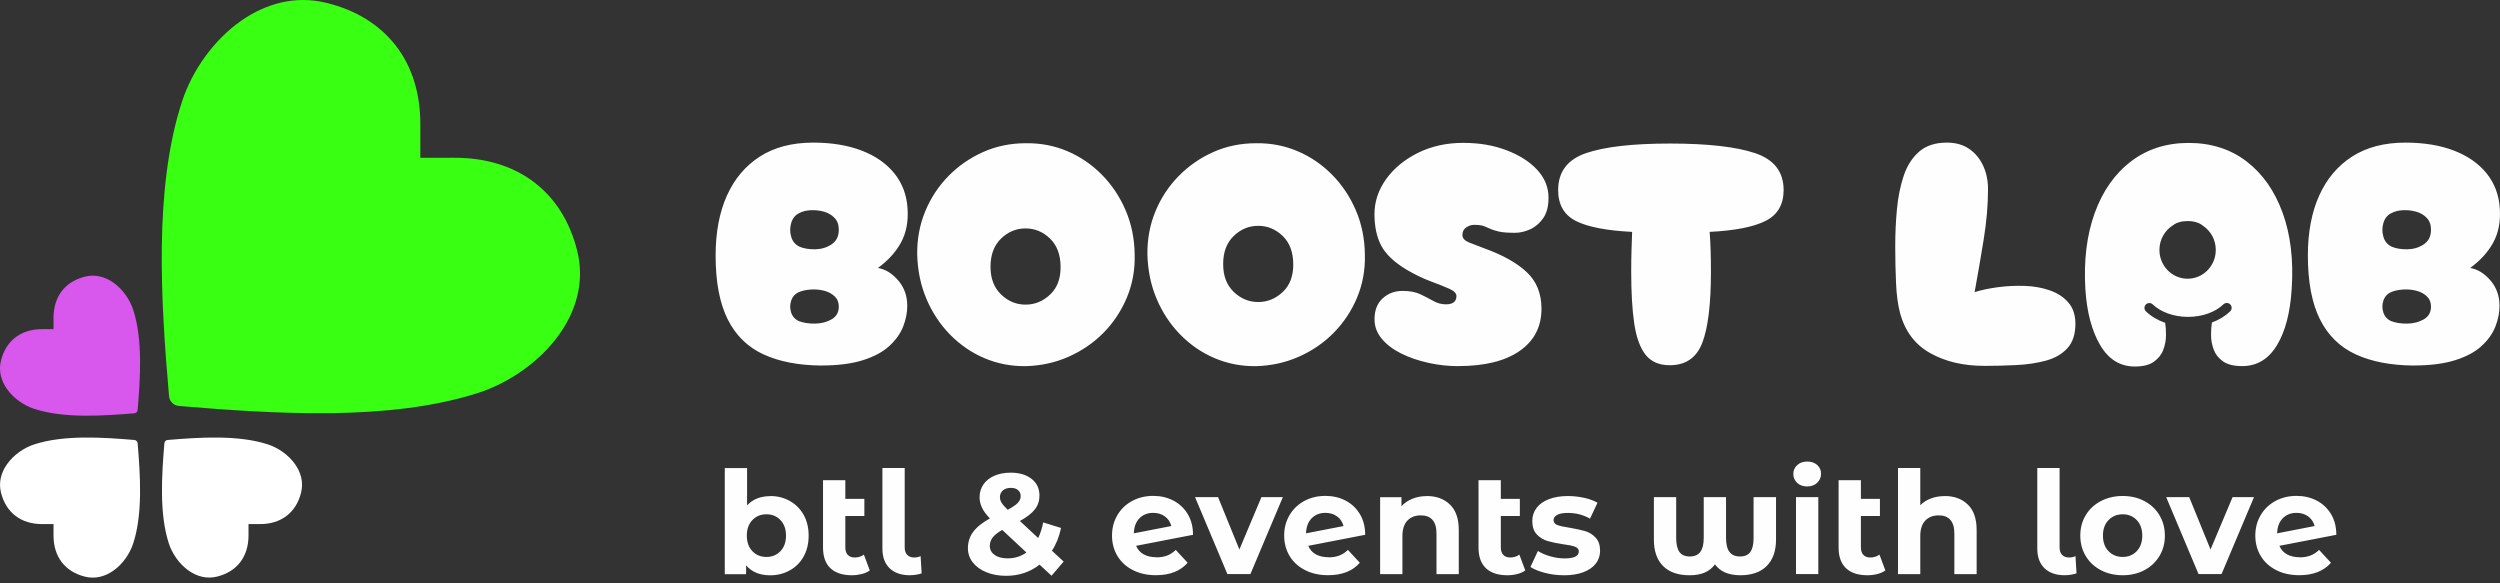
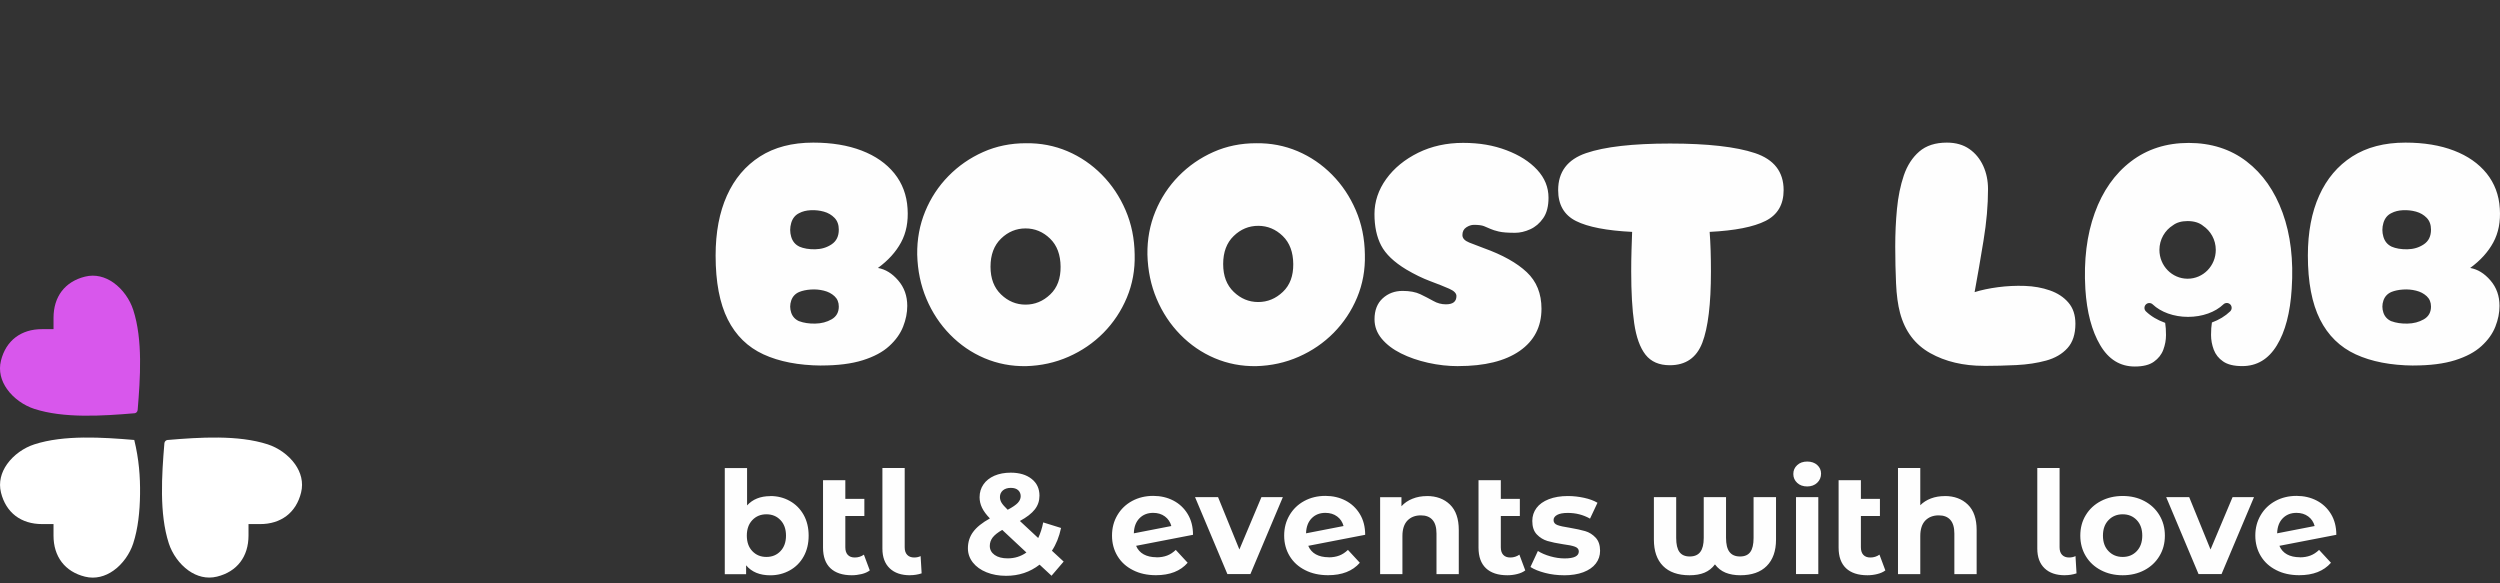
<svg xmlns="http://www.w3.org/2000/svg" width="240" height="56" viewBox="0 0 240 56" fill="none">
  <rect x="0" y="0" width="240" height="56" fill="#333333" stroke="none" />
  <path d="M220.457 49.235C219.919 49.235 219.478 49.412 219.14 49.759C218.802 50.107 218.621 50.587 218.606 51.199L222.206 50.499C222.103 50.112 221.897 49.808 221.589 49.578C221.275 49.348 220.903 49.235 220.462 49.235M220.776 53.505C221.162 53.505 221.5 53.447 221.799 53.334C222.098 53.221 222.372 53.04 222.632 52.791L223.773 54.025C223.077 54.823 222.059 55.219 220.727 55.219C219.894 55.219 219.155 55.058 218.518 54.73C217.877 54.407 217.382 53.956 217.034 53.378C216.687 52.8 216.51 52.149 216.51 51.414C216.51 50.68 216.682 50.038 217.024 49.456C217.367 48.873 217.837 48.422 218.44 48.094C219.037 47.771 219.713 47.605 220.467 47.605C221.172 47.605 221.814 47.752 222.392 48.05C222.969 48.349 223.43 48.78 223.773 49.343C224.115 49.906 224.287 50.572 224.287 51.341L218.822 52.399C218.978 52.766 219.223 53.04 219.556 53.221C219.889 53.403 220.301 53.496 220.785 53.496L220.776 53.505ZM216.383 47.727L213.268 55.112H211.06L207.955 47.727H210.164L212.211 52.751L214.326 47.727H216.388H216.383ZM203.778 53.466C204.326 53.466 204.777 53.28 205.13 52.908C205.482 52.536 205.658 52.041 205.658 51.419C205.658 50.797 205.482 50.298 205.13 49.931C204.777 49.559 204.326 49.372 203.778 49.372C203.229 49.372 202.774 49.559 202.417 49.931C202.059 50.303 201.883 50.797 201.883 51.419C201.883 52.041 202.059 52.541 202.417 52.908C202.774 53.28 203.225 53.466 203.778 53.466ZM203.778 55.224C202.999 55.224 202.304 55.063 201.682 54.735C201.065 54.411 200.58 53.961 200.232 53.383C199.885 52.805 199.709 52.154 199.709 51.419C199.709 50.685 199.88 50.033 200.232 49.456C200.58 48.878 201.065 48.427 201.682 48.104C202.299 47.781 202.999 47.614 203.778 47.614C204.557 47.614 205.252 47.776 205.864 48.104C206.476 48.427 206.956 48.878 207.304 49.456C207.652 50.033 207.828 50.685 207.828 51.419C207.828 52.154 207.656 52.805 207.304 53.383C206.956 53.961 206.476 54.411 205.864 54.735C205.252 55.058 204.557 55.224 203.778 55.224ZM198.23 55.224C197.397 55.224 196.746 55.004 196.281 54.558C195.815 54.113 195.58 53.486 195.58 52.668V44.926H197.72V52.546C197.72 52.859 197.799 53.099 197.96 53.266C198.122 53.437 198.347 53.52 198.641 53.52C198.749 53.52 198.861 53.505 198.979 53.481C199.092 53.452 199.185 53.422 199.248 53.383L199.346 55.043C198.989 55.161 198.617 55.219 198.235 55.219L198.23 55.224ZM186.697 47.619C187.613 47.619 188.352 47.894 188.915 48.442C189.479 48.99 189.758 49.808 189.758 50.886V55.117H187.618V51.219C187.618 50.631 187.49 50.195 187.231 49.906C186.976 49.617 186.604 49.475 186.119 49.475C185.581 49.475 185.15 49.642 184.826 49.975C184.508 50.308 184.347 50.807 184.347 51.463V55.117H182.207V44.931H184.347V48.501C184.631 48.217 184.973 48.001 185.375 47.849C185.776 47.698 186.217 47.624 186.692 47.624L186.697 47.619ZM180.997 54.759C180.786 54.916 180.527 55.033 180.223 55.107C179.915 55.185 179.596 55.224 179.268 55.224C178.382 55.224 177.696 54.999 177.221 54.553C176.746 54.103 176.506 53.447 176.506 52.575V46.096H178.646V47.894H180.473V49.539H178.646V52.546C178.646 52.859 178.725 53.099 178.881 53.266C179.038 53.437 179.263 53.52 179.552 53.52C179.88 53.52 180.174 53.427 180.429 53.246L180.992 54.754L180.997 54.759ZM173.49 46.699C173.098 46.699 172.775 46.586 172.53 46.356C172.285 46.126 172.158 45.842 172.158 45.504C172.158 45.166 172.28 44.882 172.53 44.652C172.775 44.422 173.098 44.309 173.49 44.309C173.882 44.309 174.205 44.417 174.45 44.637C174.694 44.857 174.822 45.132 174.822 45.46C174.822 45.817 174.699 46.111 174.45 46.346C174.205 46.581 173.882 46.699 173.49 46.699ZM172.417 47.727H174.557V55.112H172.417V47.727ZM170.498 47.727V51.806C170.498 52.893 170.199 53.736 169.606 54.333C169.014 54.931 168.167 55.224 167.065 55.224C166.536 55.224 166.066 55.141 165.659 54.98C165.253 54.813 164.91 54.549 164.636 54.181C164.362 54.549 164.024 54.813 163.622 54.98C163.221 55.146 162.746 55.224 162.192 55.224C161.086 55.224 160.238 54.926 159.651 54.333C159.063 53.74 158.774 52.898 158.774 51.806V47.727H160.914V51.64C160.914 52.252 161.017 52.702 161.228 52.991C161.438 53.28 161.766 53.422 162.217 53.422C162.667 53.422 163.015 53.275 163.231 52.981C163.451 52.688 163.559 52.242 163.559 51.635V47.722H165.699V51.635C165.699 52.237 165.806 52.688 166.027 52.981C166.247 53.275 166.585 53.422 167.04 53.422C167.496 53.422 167.819 53.28 168.03 52.991C168.24 52.702 168.343 52.252 168.343 51.64V47.727H170.483H170.498ZM150.121 55.224C149.509 55.224 148.907 55.151 148.324 54.999C147.736 54.847 147.271 54.656 146.923 54.431L147.638 52.893C147.966 53.104 148.368 53.275 148.833 53.407C149.298 53.54 149.759 53.608 150.204 53.608C151.11 53.608 151.566 53.383 151.566 52.937C151.566 52.727 151.443 52.575 151.194 52.482C150.949 52.389 150.567 52.311 150.053 52.247C149.45 52.154 148.951 52.051 148.554 51.934C148.162 51.816 147.82 51.605 147.531 51.302C147.242 50.998 147.1 50.567 147.1 50.009C147.1 49.544 147.237 49.127 147.506 48.765C147.775 48.403 148.172 48.124 148.686 47.923C149.205 47.722 149.813 47.619 150.518 47.619C151.042 47.619 151.561 47.678 152.075 47.791C152.594 47.903 153.02 48.065 153.358 48.266L152.643 49.789C151.992 49.421 151.282 49.24 150.513 49.24C150.057 49.24 149.71 49.304 149.485 49.431C149.254 49.559 149.142 49.725 149.142 49.926C149.142 50.156 149.264 50.313 149.514 50.406C149.759 50.499 150.155 50.582 150.694 50.665C151.296 50.768 151.791 50.876 152.178 50.988C152.565 51.101 152.898 51.312 153.182 51.615C153.466 51.919 153.608 52.34 153.608 52.879C153.608 53.334 153.471 53.745 153.196 54.103C152.922 54.46 152.521 54.735 151.997 54.935C151.473 55.131 150.846 55.229 150.121 55.229V55.224ZM146.429 54.759C146.218 54.916 145.959 55.033 145.655 55.107C145.346 55.185 145.028 55.224 144.7 55.224C143.814 55.224 143.128 54.999 142.653 54.553C142.178 54.103 141.938 53.447 141.938 52.575V46.096H144.078V47.894H145.905V49.539H144.078V52.546C144.078 52.859 144.157 53.099 144.313 53.266C144.47 53.437 144.695 53.52 144.984 53.52C145.312 53.52 145.606 53.427 145.861 53.246L146.424 54.754L146.429 54.759ZM136.982 47.619C137.898 47.619 138.638 47.894 139.201 48.442C139.764 48.99 140.043 49.808 140.043 50.886V55.117H137.903V51.219C137.903 50.631 137.776 50.195 137.516 49.906C137.262 49.617 136.889 49.475 136.405 49.475C135.866 49.475 135.435 49.642 135.112 49.975C134.793 50.308 134.632 50.807 134.632 51.463V55.117H132.492V47.732H134.539V48.599C134.823 48.285 135.175 48.045 135.596 47.879C136.018 47.707 136.478 47.624 136.982 47.624V47.619ZM127.232 49.235C126.694 49.235 126.253 49.412 125.915 49.759C125.577 50.107 125.396 50.587 125.381 51.199L128.981 50.499C128.878 50.112 128.672 49.808 128.364 49.578C128.05 49.348 127.678 49.235 127.237 49.235H127.232ZM127.546 53.505C127.933 53.505 128.271 53.447 128.569 53.334C128.868 53.221 129.142 53.04 129.402 52.791L130.543 54.025C129.847 54.823 128.829 55.219 127.497 55.219C126.664 55.219 125.925 55.058 125.288 54.73C124.647 54.407 124.152 53.956 123.804 53.378C123.457 52.8 123.28 52.149 123.28 51.414C123.28 50.68 123.452 50.038 123.795 49.456C124.137 48.873 124.608 48.422 125.21 48.094C125.807 47.771 126.483 47.605 127.237 47.605C127.942 47.605 128.584 47.752 129.162 48.05C129.74 48.349 130.2 48.78 130.543 49.343C130.886 49.906 131.057 50.572 131.057 51.341L125.592 52.399C125.749 52.766 125.993 53.04 126.326 53.221C126.659 53.403 127.071 53.496 127.556 53.496L127.546 53.505ZM123.153 47.727L120.039 55.112H117.83L114.725 47.727H116.934L118.981 52.751L121.096 47.727H123.158H123.153ZM110.7 49.235C110.161 49.235 109.721 49.412 109.383 49.759C109.045 50.107 108.864 50.587 108.849 51.199L112.448 50.499C112.345 50.112 112.14 49.808 111.831 49.578C111.518 49.348 111.146 49.235 110.705 49.235H110.7ZM111.018 53.505C111.405 53.505 111.743 53.447 112.042 53.334C112.341 53.221 112.615 53.04 112.874 52.791L114.015 54.025C113.32 54.823 112.301 55.219 110.969 55.219C110.137 55.219 109.397 55.058 108.761 54.73C108.119 54.407 107.625 53.956 107.277 53.378C106.929 52.8 106.753 52.149 106.753 51.414C106.753 50.68 106.924 50.038 107.267 49.456C107.61 48.873 108.08 48.422 108.682 48.094C109.28 47.771 109.956 47.605 110.71 47.605C111.415 47.605 112.056 47.752 112.634 48.05C113.212 48.349 113.673 48.78 114.015 49.343C114.358 49.906 114.529 50.572 114.529 51.341L109.064 52.399C109.221 52.766 109.466 53.04 109.799 53.221C110.132 53.403 110.543 53.496 111.028 53.496L111.018 53.505ZM96.739 53.603C97.404 53.603 98.007 53.417 98.536 53.04L96.215 50.871C95.784 51.116 95.48 51.361 95.294 51.6C95.113 51.84 95.02 52.11 95.02 52.409C95.02 52.766 95.176 53.055 95.485 53.275C95.798 53.496 96.215 53.603 96.734 53.603H96.739ZM97.037 46.836C96.719 46.836 96.464 46.919 96.273 47.081C96.087 47.247 95.994 47.458 95.994 47.712C95.994 47.903 96.043 48.084 96.146 48.256C96.249 48.427 96.445 48.653 96.739 48.937C97.204 48.692 97.532 48.466 97.713 48.271C97.894 48.075 97.987 47.859 97.987 47.634C97.987 47.409 97.904 47.203 97.742 47.056C97.576 46.909 97.346 46.836 97.042 46.836H97.037ZM100.955 55.278L99.799 54.206C98.883 54.921 97.811 55.278 96.587 55.278C95.891 55.278 95.264 55.166 94.706 54.94C94.148 54.715 93.712 54.402 93.394 54C93.08 53.599 92.919 53.143 92.919 52.639C92.919 52.046 93.085 51.517 93.418 51.067C93.751 50.611 94.29 50.18 95.029 49.769C94.682 49.412 94.432 49.069 94.275 48.746C94.119 48.422 94.04 48.084 94.04 47.737C94.04 47.272 94.163 46.86 94.412 46.503C94.657 46.145 95.01 45.871 95.46 45.67C95.916 45.474 96.44 45.376 97.032 45.376C97.865 45.376 98.536 45.577 99.035 45.974C99.54 46.37 99.789 46.909 99.789 47.585C99.789 48.08 99.642 48.52 99.344 48.902C99.045 49.289 98.57 49.656 97.909 50.014L99.667 51.65C99.877 51.209 100.039 50.709 100.147 50.151L101.861 50.685C101.68 51.537 101.386 52.262 100.984 52.869L102.111 53.912L100.945 55.273L100.955 55.278ZM87.361 55.224C86.528 55.224 85.877 55.004 85.412 54.558C84.946 54.113 84.711 53.486 84.711 52.668V44.926H86.851V52.546C86.851 52.859 86.93 53.099 87.091 53.266C87.253 53.437 87.478 53.52 87.772 53.52C87.88 53.52 87.992 53.505 88.11 53.481C88.222 53.452 88.316 53.422 88.379 53.383L88.477 55.043C88.12 55.161 87.748 55.219 87.365 55.219L87.361 55.224ZM83.502 54.759C83.291 54.916 83.032 55.033 82.728 55.107C82.424 55.18 82.101 55.224 81.773 55.224C80.887 55.224 80.201 54.999 79.726 54.553C79.251 54.103 79.011 53.447 79.011 52.575V46.096H81.151V47.894H82.978V49.539H81.151V52.546C81.151 52.859 81.23 53.099 81.386 53.266C81.543 53.437 81.768 53.52 82.057 53.52C82.385 53.52 82.679 53.427 82.934 53.246L83.497 54.754L83.502 54.759ZM73.576 53.466C74.124 53.466 74.575 53.28 74.927 52.908C75.28 52.536 75.456 52.041 75.456 51.419C75.456 50.797 75.28 50.298 74.927 49.931C74.575 49.559 74.124 49.372 73.576 49.372C73.027 49.372 72.576 49.559 72.224 49.931C71.871 50.303 71.695 50.797 71.695 51.419C71.695 52.041 71.871 52.541 72.224 52.908C72.576 53.28 73.027 53.466 73.576 53.466ZM73.948 47.619C74.633 47.619 75.26 47.776 75.823 48.094C76.386 48.408 76.827 48.853 77.15 49.426C77.469 49.999 77.63 50.665 77.63 51.424C77.63 52.183 77.469 52.849 77.15 53.422C76.832 53.995 76.386 54.441 75.823 54.754C75.26 55.068 74.633 55.229 73.948 55.229C72.934 55.229 72.16 54.911 71.626 54.269V55.121H69.579V44.936H71.719V48.52C72.258 47.928 73.003 47.629 73.943 47.629L73.948 47.619Z" fill="#FEFEFE" />
  <path d="M229.576 30.836C230.007 30.998 230.516 31.076 231.109 31.066C231.701 31.056 232.225 30.919 232.686 30.655C233.146 30.39 233.376 29.979 233.376 29.431C233.376 29.024 233.239 28.691 232.965 28.436C232.691 28.182 232.348 28.001 231.941 27.903C231.535 27.8 231.114 27.766 230.688 27.795C230.257 27.824 229.889 27.903 229.586 28.025C229.199 28.187 228.939 28.466 228.807 28.853C228.675 29.24 228.675 29.627 228.807 30.018C228.939 30.405 229.199 30.679 229.586 30.846M229.576 23.672C230.007 23.858 230.516 23.941 231.109 23.931C231.701 23.921 232.225 23.765 232.686 23.456C233.146 23.148 233.376 22.683 233.376 22.046C233.376 21.576 233.239 21.199 232.965 20.915C232.691 20.631 232.348 20.43 231.941 20.317C231.535 20.205 231.114 20.16 230.688 20.18C230.257 20.2 229.889 20.293 229.586 20.454C229.199 20.636 228.939 20.954 228.807 21.404C228.675 21.855 228.675 22.296 228.807 22.736C228.939 23.177 229.199 23.486 229.586 23.672H229.576ZM231.691 35.092C229.507 35.072 227.661 34.715 226.148 34.019C224.64 33.324 223.494 32.207 222.72 30.665C221.946 29.122 221.555 27.08 221.555 24.529C221.555 22.305 221.917 20.386 222.642 18.775C223.367 17.163 224.424 15.915 225.81 15.024C227.196 14.137 228.9 13.691 230.923 13.691C232.7 13.691 234.248 13.946 235.575 14.456C236.902 14.965 237.945 15.694 238.714 16.644C239.478 17.595 239.904 18.721 239.982 20.028C240.065 21.272 239.855 22.354 239.355 23.275C238.856 24.196 238.116 25.009 237.137 25.724C237.852 25.846 238.498 26.243 239.081 26.918C239.664 27.594 239.953 28.407 239.953 29.367C239.953 30.018 239.821 30.684 239.556 31.355C239.292 32.031 238.846 32.653 238.224 33.221C237.602 33.794 236.755 34.244 235.683 34.582C234.61 34.92 233.278 35.087 231.687 35.087L231.691 35.092ZM190.454 35.121C188.475 35.121 186.756 34.715 185.297 33.897C183.838 33.079 182.873 31.796 182.403 30.038C182.197 29.264 182.07 28.319 182.021 27.207C181.972 26.096 181.943 24.916 181.943 23.672C181.943 22.428 181.996 21.243 182.109 20.058C182.222 18.873 182.442 17.8 182.765 16.845C183.093 15.885 183.588 15.121 184.249 14.549C184.91 13.976 185.796 13.691 186.898 13.691C187.755 13.691 188.475 13.897 189.058 14.304C189.641 14.71 190.081 15.254 190.39 15.925C190.698 16.6 190.85 17.345 190.85 18.158C190.85 19.69 190.708 21.331 190.419 23.084C190.135 24.837 189.846 26.492 189.562 28.045C190.214 27.839 190.968 27.682 191.81 27.57C192.657 27.457 193.514 27.418 194.381 27.447C195.248 27.477 196.051 27.619 196.785 27.878C197.52 28.133 198.113 28.52 198.563 29.044C199.014 29.563 199.239 30.244 199.239 31.081C199.239 32.08 198.984 32.863 198.475 33.422C197.966 33.985 197.28 34.382 196.423 34.617C195.566 34.852 194.616 34.994 193.578 35.047C192.535 35.096 191.497 35.126 190.454 35.126V35.121ZM160.298 35.062C159.279 35.062 158.5 34.724 157.971 34.053C157.443 33.378 157.08 32.374 156.884 31.037C156.688 29.7 156.596 28.04 156.596 26.061C156.596 25.346 156.605 24.676 156.625 24.039C156.644 23.407 156.664 22.815 156.684 22.261C154.235 22.139 152.438 21.791 151.297 21.218C150.156 20.645 149.583 19.656 149.583 18.251C149.583 16.497 150.474 15.312 152.262 14.7C154.049 14.088 156.737 13.78 160.327 13.78C163.917 13.78 166.659 14.088 168.486 14.7C170.312 15.312 171.228 16.497 171.228 18.251C171.228 19.637 170.65 20.621 169.499 21.204C168.348 21.786 166.556 22.139 164.127 22.261C164.166 22.815 164.201 23.402 164.22 24.039C164.24 24.671 164.25 25.346 164.25 26.061C164.25 29.186 163.975 31.463 163.422 32.903C162.869 34.342 161.83 35.062 160.298 35.062ZM140.004 35.15C139.025 35.15 138.055 35.043 137.095 34.827C136.136 34.612 135.269 34.313 134.495 33.926C133.721 33.539 133.104 33.069 132.644 32.516C132.184 31.962 131.954 31.34 131.954 30.65C131.954 29.793 132.213 29.122 132.732 28.647C133.251 28.167 133.893 27.927 134.647 27.927C135.342 27.927 135.91 28.035 136.361 28.25C136.811 28.466 137.223 28.681 137.6 28.892C137.977 29.107 138.378 29.215 138.809 29.215C139.485 29.215 139.818 28.951 139.818 28.417C139.818 28.152 139.583 27.917 139.113 27.712C138.643 27.506 138.041 27.266 137.306 26.992C136.571 26.718 135.808 26.346 135.009 25.875C133.824 25.16 133.021 24.392 132.59 23.564C132.159 22.736 131.949 21.733 131.949 20.547C131.949 19.362 132.326 18.221 133.08 17.178C133.834 16.135 134.858 15.303 136.141 14.666C137.428 14.034 138.863 13.716 140.455 13.716C142.046 13.716 143.374 13.951 144.617 14.421C145.861 14.891 146.845 15.518 147.57 16.302C148.295 17.085 148.657 17.981 148.657 18.98C148.657 19.798 148.491 20.449 148.153 20.939C147.815 21.429 147.399 21.786 146.899 22.012C146.4 22.237 145.915 22.349 145.445 22.349C144.75 22.349 144.231 22.31 143.883 22.227C143.535 22.144 143.266 22.061 143.07 21.968C142.874 21.875 142.673 21.791 142.458 21.708C142.242 21.625 141.924 21.585 141.493 21.585C141.248 21.585 141.003 21.669 140.758 21.83C140.514 21.992 140.391 22.237 140.391 22.565C140.391 22.873 140.612 23.108 141.047 23.285C141.488 23.456 141.948 23.637 142.438 23.819C144.255 24.47 145.631 25.244 146.571 26.13C147.512 27.016 147.982 28.187 147.982 29.636C147.982 31.37 147.281 32.721 145.886 33.691C144.49 34.661 142.521 35.145 139.994 35.145L140.004 35.15ZM120.788 28.995C121.684 28.995 122.478 28.667 123.159 28.015C123.844 27.364 124.162 26.473 124.153 25.351C124.143 24.21 123.815 23.309 123.144 22.658C122.473 22.007 121.684 21.679 120.788 21.679C119.892 21.679 119.104 22.007 118.433 22.658C117.757 23.309 117.424 24.21 117.424 25.351C117.424 26.492 117.762 27.364 118.433 28.015C119.109 28.667 119.892 28.995 120.788 28.995ZM120.592 35.15C119.182 35.17 117.86 34.915 116.611 34.386C115.367 33.858 114.265 33.099 113.306 32.119C112.346 31.14 111.592 29.999 111.038 28.691C110.485 27.384 110.191 25.968 110.152 24.436C110.132 22.966 110.387 21.59 110.916 20.302C111.445 19.015 112.189 17.883 113.149 16.904C114.109 15.925 115.22 15.156 116.484 14.593C117.747 14.029 119.118 13.75 120.588 13.75C121.998 13.731 123.32 13.985 124.569 14.514C125.813 15.043 126.914 15.797 127.874 16.767C128.834 17.736 129.593 18.873 130.156 20.18C130.72 21.488 131.009 22.903 131.028 24.436C131.067 25.905 130.818 27.281 130.279 28.569C129.74 29.857 128.986 30.983 128.031 31.953C127.071 32.922 125.955 33.686 124.677 34.249C123.403 34.812 122.037 35.111 120.588 35.15H120.592ZM98.453 29.244C99.349 29.244 100.142 28.916 100.823 28.265C101.509 27.614 101.827 26.723 101.817 25.601C101.807 24.46 101.479 23.559 100.808 22.908C100.137 22.256 99.349 21.928 98.453 21.928C97.557 21.928 96.768 22.256 96.097 22.908C95.427 23.559 95.089 24.46 95.089 25.601C95.089 26.742 95.427 27.614 96.097 28.265C96.773 28.916 97.557 29.244 98.453 29.244ZM98.492 35.15C97.082 35.17 95.76 34.915 94.511 34.386C93.267 33.858 92.165 33.099 91.205 32.119C90.246 31.14 89.491 29.999 88.938 28.691C88.385 27.384 88.091 25.968 88.052 24.436C88.032 22.966 88.287 21.59 88.816 20.302C89.344 19.015 90.089 17.883 91.049 16.904C92.008 15.925 93.12 15.156 94.383 14.593C95.647 14.029 97.018 13.75 98.487 13.75C99.897 13.731 101.22 13.985 102.469 14.514C103.712 15.043 104.814 15.797 105.774 16.767C106.734 17.736 107.493 18.873 108.056 20.18C108.619 21.488 108.908 22.903 108.928 24.436C108.967 25.905 108.717 27.281 108.178 28.569C107.64 29.857 106.886 30.983 105.931 31.953C104.971 32.922 103.854 33.686 102.576 34.249C101.303 34.812 99.937 35.111 98.487 35.15H98.492ZM76.725 30.836C77.156 30.998 77.665 31.076 78.258 31.066C78.85 31.056 79.374 30.919 79.835 30.655C80.295 30.39 80.525 29.979 80.525 29.431C80.525 29.024 80.388 28.691 80.114 28.436C79.839 28.182 79.497 28.001 79.09 27.903C78.684 27.8 78.263 27.766 77.836 27.795C77.406 27.824 77.038 27.903 76.735 28.025C76.348 28.187 76.088 28.466 75.956 28.853C75.824 29.24 75.824 29.627 75.956 30.018C76.088 30.405 76.348 30.679 76.735 30.846L76.725 30.836ZM76.725 23.672C77.156 23.858 77.665 23.941 78.258 23.931C78.85 23.921 79.374 23.765 79.835 23.456C80.295 23.148 80.525 22.683 80.525 22.046C80.525 21.576 80.388 21.199 80.114 20.915C79.839 20.631 79.497 20.43 79.09 20.317C78.684 20.205 78.263 20.16 77.836 20.18C77.406 20.2 77.038 20.293 76.735 20.454C76.348 20.636 76.088 20.954 75.956 21.404C75.824 21.855 75.824 22.296 75.956 22.736C76.088 23.177 76.348 23.486 76.735 23.672H76.725ZM207.858 31.007C207.912 31.335 207.936 31.722 207.936 32.168C207.936 32.648 207.848 33.118 207.676 33.578C207.505 34.039 207.201 34.421 206.775 34.724C206.349 35.033 205.732 35.185 204.939 35.185C203.529 35.185 202.422 34.499 201.619 33.133C200.811 31.767 200.336 29.969 200.194 27.746C200.032 24.989 200.331 22.555 201.095 20.445C201.859 18.334 203.019 16.684 204.572 15.498C206.124 14.313 207.97 13.721 210.115 13.721C212.26 13.721 214.131 14.313 215.673 15.498C217.216 16.684 218.367 18.324 219.131 20.425C219.895 22.526 220.188 24.965 220.002 27.741C219.86 30.028 219.385 31.835 218.577 33.157C217.769 34.484 216.663 35.145 215.257 35.145C214.459 35.145 213.847 34.998 213.421 34.7C212.99 34.406 212.691 34.024 212.52 33.569C212.348 33.108 212.26 32.638 212.26 32.158C212.26 31.678 212.289 31.296 212.343 30.959C213.024 30.709 213.626 30.346 214.096 29.891C214.283 29.71 214.287 29.416 214.111 29.23C213.93 29.044 213.636 29.039 213.45 29.215C213.058 29.592 212.554 29.891 211.976 30.097C211.393 30.307 210.732 30.42 210.052 30.42C209.371 30.42 208.72 30.307 208.132 30.097C207.554 29.891 207.05 29.592 206.658 29.22C206.472 29.044 206.173 29.049 205.997 29.235C205.82 29.421 205.825 29.72 206.011 29.896C206.496 30.361 207.118 30.728 207.814 30.978L207.863 30.998L207.858 31.007ZM211.481 21.664C211.109 21.37 210.62 21.223 210.012 21.223C209.434 21.223 208.964 21.355 208.607 21.625C207.828 22.11 207.304 22.991 207.304 23.99C207.304 25.518 208.514 26.757 210.012 26.757C211.511 26.757 212.715 25.518 212.715 23.99C212.715 23.015 212.221 22.159 211.476 21.664H211.481ZM78.835 35.092C76.651 35.072 74.805 34.715 73.292 34.019C71.784 33.324 70.638 32.207 69.864 30.665C69.09 29.122 68.699 27.08 68.699 24.529C68.699 22.305 69.061 20.386 69.786 18.775C70.51 17.163 71.568 15.915 72.954 15.024C74.34 14.137 76.044 13.691 78.067 13.691C79.844 13.691 81.392 13.946 82.719 14.456C84.046 14.965 85.089 15.694 85.858 16.644C86.622 17.595 87.048 18.721 87.126 20.028C87.209 21.272 86.999 22.354 86.499 23.275C86 24.196 85.26 25.009 84.281 25.724C84.996 25.846 85.642 26.243 86.225 26.918C86.808 27.594 87.097 28.407 87.097 29.367C87.097 30.018 86.965 30.684 86.7 31.355C86.436 32.031 85.99 32.653 85.368 33.221C84.746 33.794 83.899 34.244 82.826 34.582C81.754 34.92 80.422 35.087 78.831 35.087L78.835 35.092Z" fill="#FEFEFE" />
-   <path d="M31.749 39.658C26.784 39.724 21.771 39.358 17.199 38.974C16.691 38.941 16.269 38.543 16.227 38.028C15.838 33.511 15.468 28.554 15.534 23.644C15.601 18.71 16.113 13.879 17.493 9.691C18.456 6.772 20.514 3.825 23.179 1.974C25.522 0.348 28.334 -0.458 31.317 0.268C34.201 0.971 36.454 2.396 37.995 4.382C39.546 6.383 40.357 8.946 40.352 11.912V15.149L43.624 15.145C46.626 15.14 49.221 15.941 51.246 17.473C53.261 18.996 54.698 21.217 55.41 24.07C56.145 27.017 55.334 29.796 53.683 32.11C51.805 34.748 48.827 36.782 45.872 37.728C41.632 39.091 36.743 39.597 31.749 39.663V39.658Z" fill="#39FF12" />
  <path d="M12.89 39.674C11.358 39.803 9.682 39.927 8.018 39.905C6.346 39.884 4.707 39.713 3.287 39.251C2.299 38.93 1.298 38.241 0.67 37.347C0.118 36.565 -0.156 35.619 0.092 34.623C0.332 33.656 0.811 32.903 1.486 32.386C2.167 31.868 3.035 31.594 4.04 31.599H5.139V30.504C5.139 29.498 5.409 28.63 5.926 27.95C6.444 27.274 7.197 26.795 8.163 26.556C9.16 26.308 10.105 26.581 10.888 27.133C11.782 27.762 12.471 28.759 12.791 29.751C13.253 31.171 13.425 32.809 13.446 34.482C13.467 36.145 13.343 37.827 13.215 39.358C13.202 39.533 13.061 39.666 12.89 39.679V39.674Z" fill="#D857EC" />
  <path d="M16.107 42.237C17.638 42.108 19.315 41.984 20.979 42.006C22.651 42.027 24.289 42.198 25.709 42.66C26.697 42.981 27.698 43.67 28.327 44.564C28.879 45.346 29.152 46.292 28.904 47.288C28.665 48.255 28.186 49.008 27.51 49.525C26.83 50.043 25.962 50.317 24.956 50.312H23.857V51.407C23.857 52.413 23.588 53.281 23.07 53.961C22.553 54.637 21.8 55.116 20.833 55.355C19.837 55.603 18.891 55.33 18.108 54.778C17.215 54.149 16.526 53.153 16.205 52.16C15.743 50.74 15.572 49.102 15.551 47.429C15.529 45.766 15.653 44.085 15.782 42.553C15.794 42.378 15.936 42.245 16.107 42.233V42.237Z" fill="white" />
-   <path d="M8.017 42.006C9.681 41.984 11.358 42.108 12.889 42.237C13.06 42.25 13.201 42.382 13.214 42.558C13.342 44.089 13.466 45.77 13.445 47.434C13.424 49.106 13.252 50.744 12.79 52.164C12.47 53.153 11.781 54.154 10.887 54.782C10.104 55.334 9.159 55.608 8.162 55.36C7.196 55.12 6.443 54.641 5.925 53.965C5.408 53.285 5.134 52.417 5.138 51.412V50.312H4.043C3.038 50.312 2.17 50.043 1.49 49.525C0.814 49.008 0.335 48.255 0.095 47.288C-0.153 46.292 0.121 45.346 0.673 44.564C1.302 43.67 2.298 42.981 3.291 42.66C4.711 42.198 6.349 42.027 8.021 42.006H8.017Z" fill="white" />
+   <path d="M8.017 42.006C9.681 41.984 11.358 42.108 12.889 42.237C13.342 44.089 13.466 45.77 13.445 47.434C13.424 49.106 13.252 50.744 12.79 52.164C12.47 53.153 11.781 54.154 10.887 54.782C10.104 55.334 9.159 55.608 8.162 55.36C7.196 55.12 6.443 54.641 5.925 53.965C5.408 53.285 5.134 52.417 5.138 51.412V50.312H4.043C3.038 50.312 2.17 50.043 1.49 49.525C0.814 49.008 0.335 48.255 0.095 47.288C-0.153 46.292 0.121 45.346 0.673 44.564C1.302 43.67 2.298 42.981 3.291 42.66C4.711 42.198 6.349 42.027 8.021 42.006H8.017Z" fill="white" />
</svg>